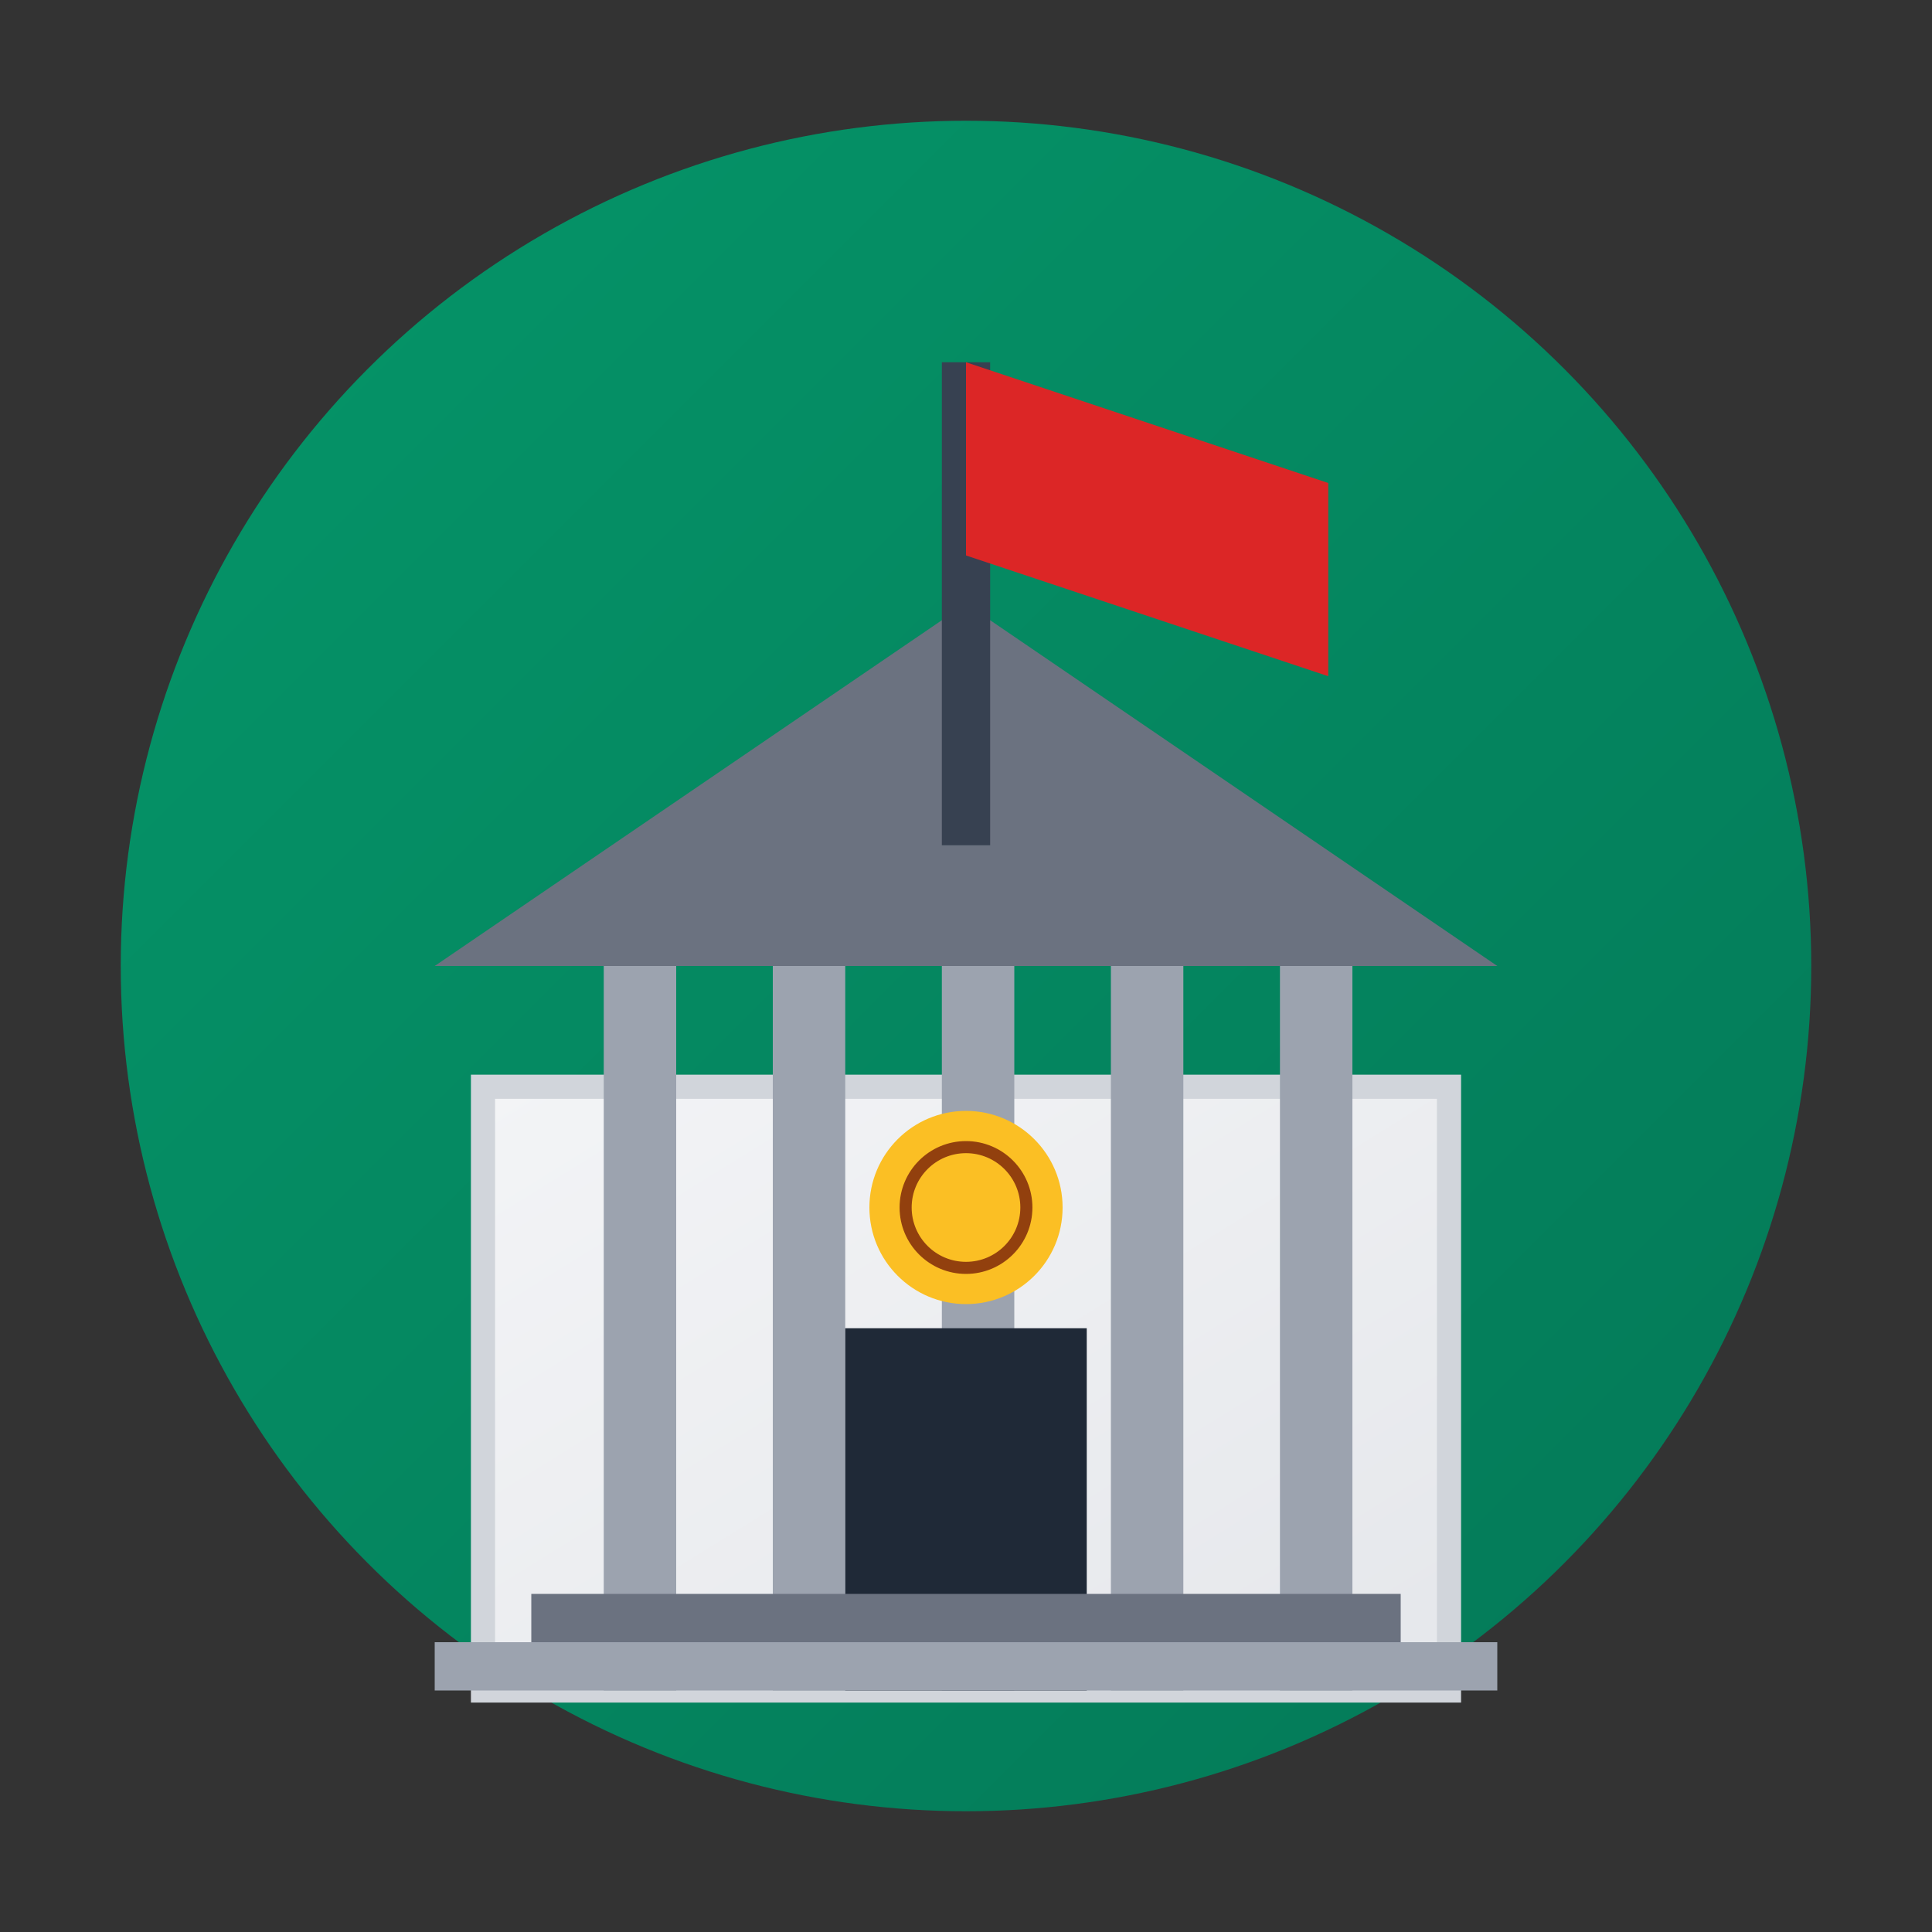
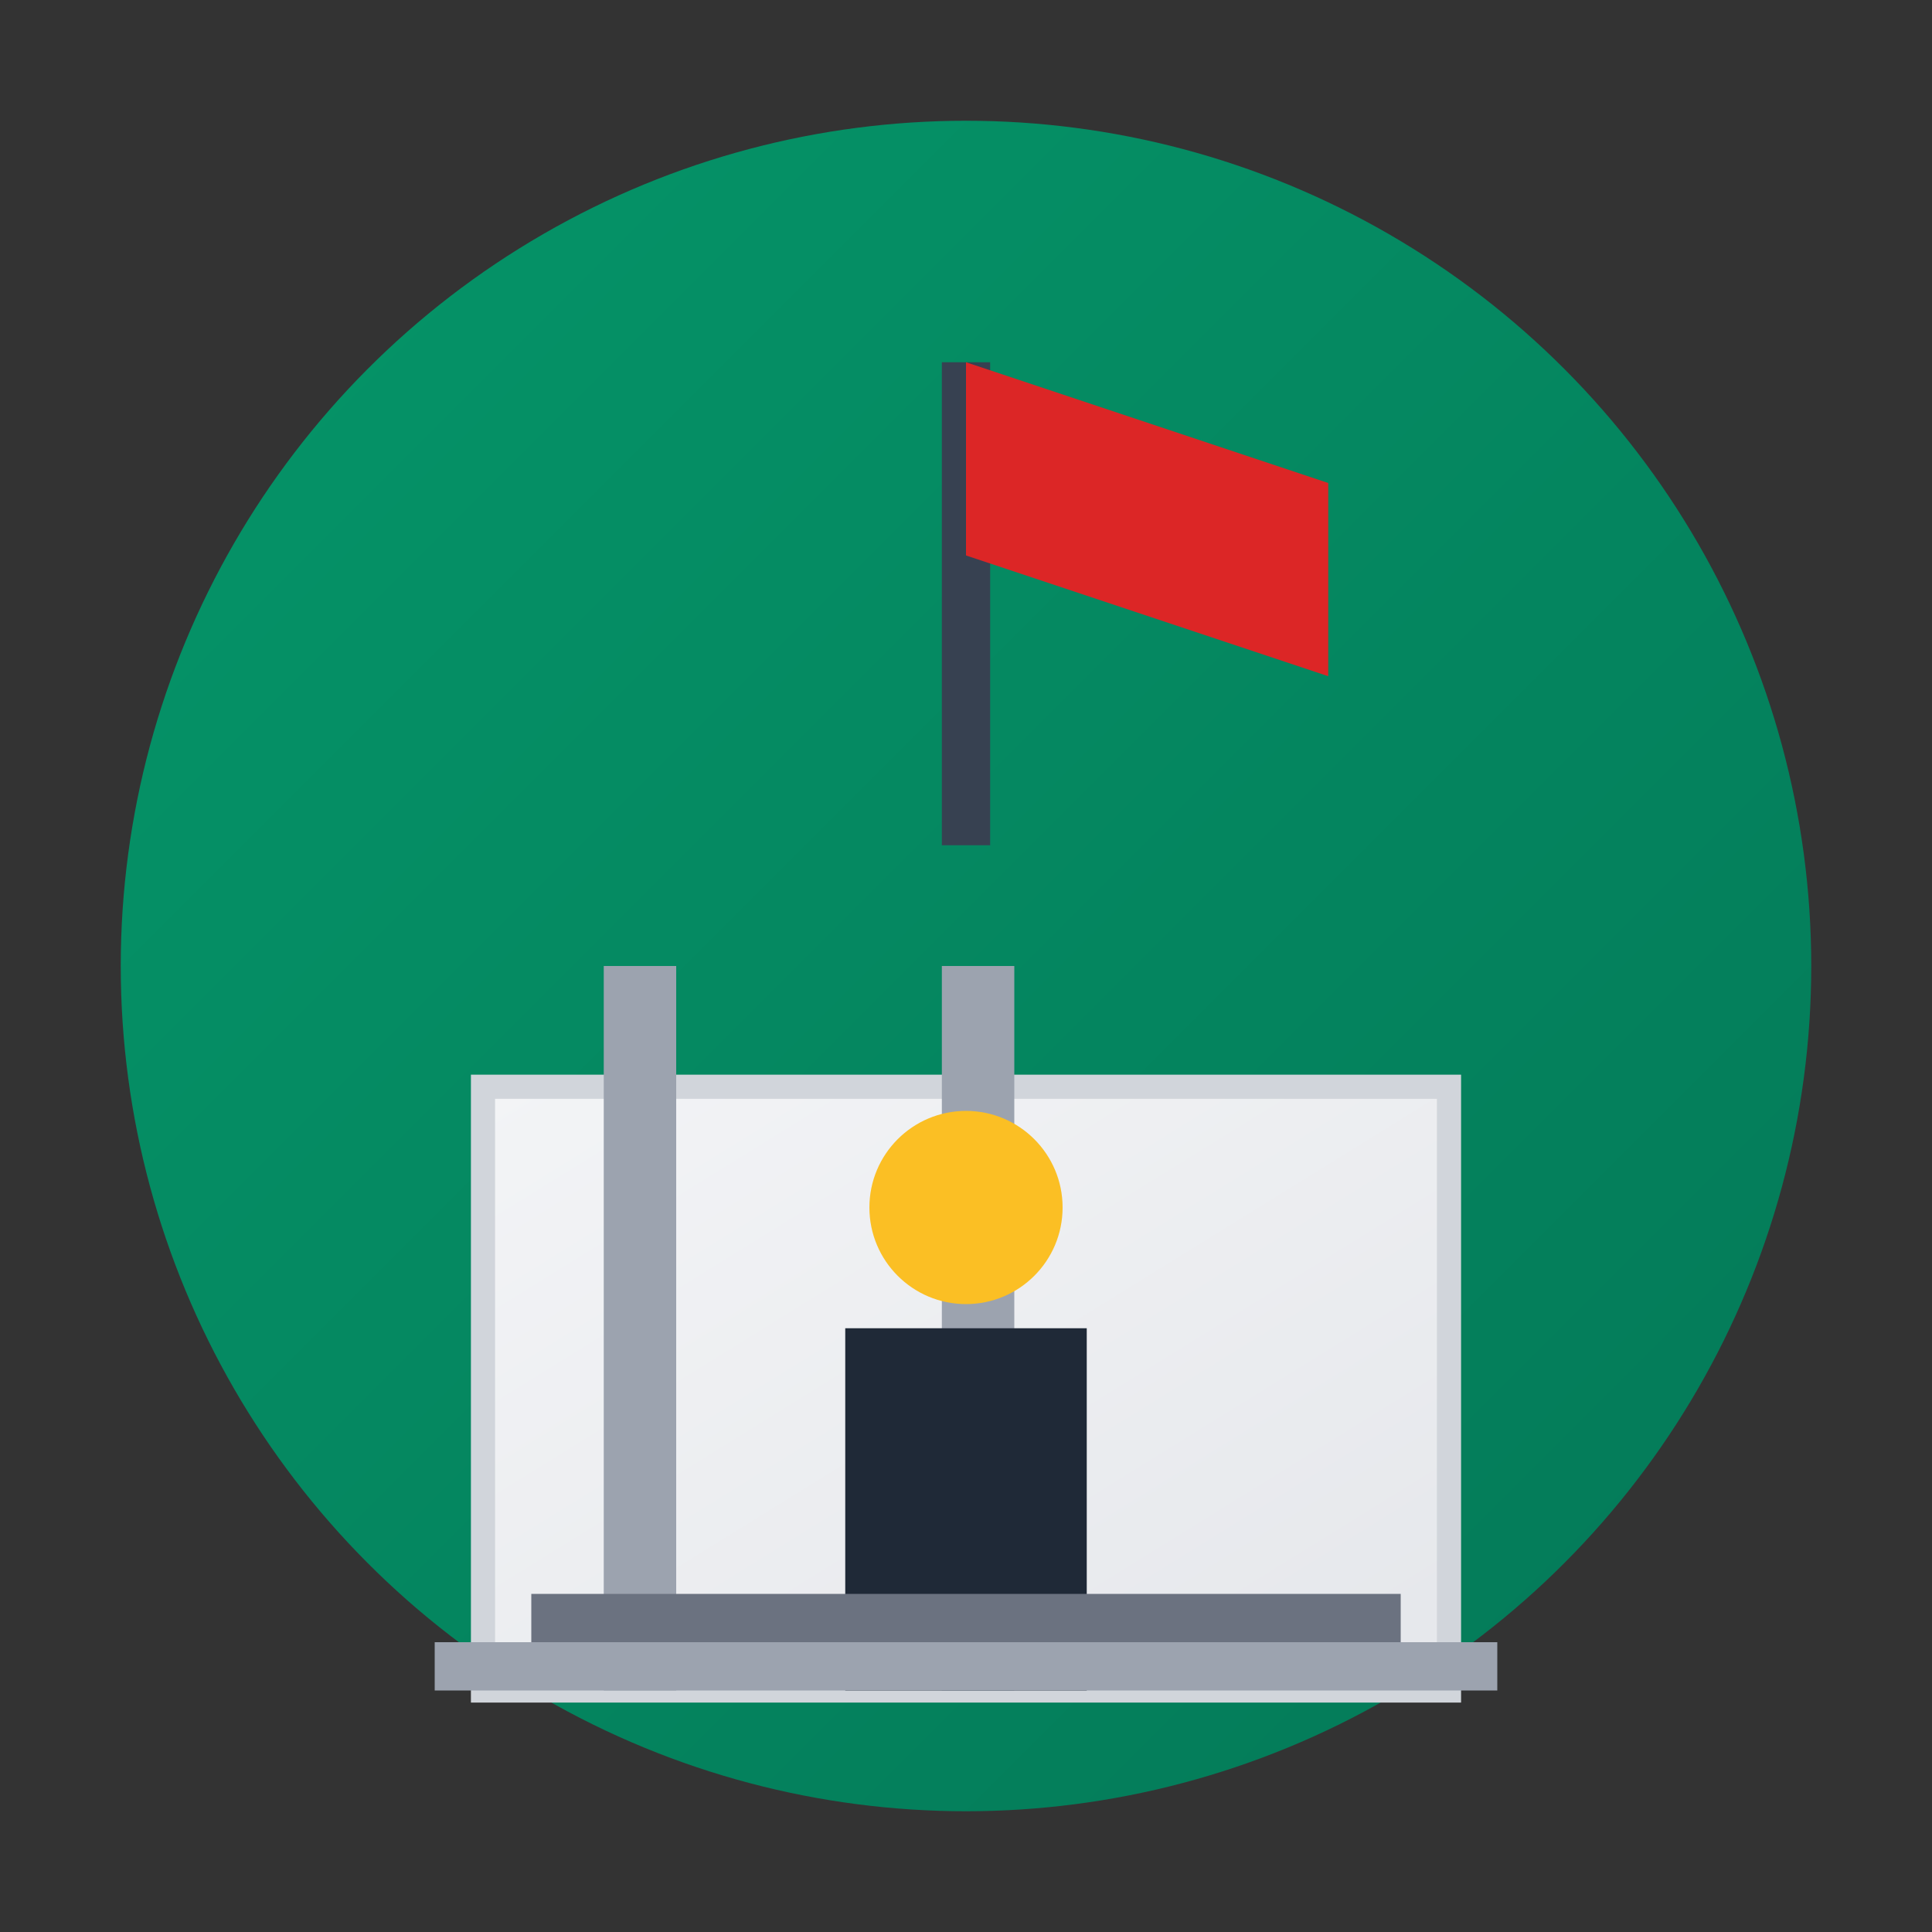
<svg xmlns="http://www.w3.org/2000/svg" width="80" height="80" viewBox="0 0 80 80">
  <rect x="0" y="0" width="80" height="80" fill="#333333" stroke="none" />
  <defs>
    <linearGradient id="embassyGradient" x1="0%" y1="0%" x2="100%" y2="100%">
      <stop offset="0%" style="stop-color:#059669;stop-opacity:1" />
      <stop offset="100%" style="stop-color:#047857;stop-opacity:1" />
    </linearGradient>
    <linearGradient id="buildingGrad" x1="0%" y1="0%" x2="100%" y2="100%">
      <stop offset="0%" style="stop-color:#f3f4f6;stop-opacity:1" />
      <stop offset="100%" style="stop-color:#e5e7eb;stop-opacity:1" />
    </linearGradient>
  </defs>
  <circle cx="40" cy="40" r="35" fill="url(#embassyGradient)" />
  <rect x="20" y="45" width="40" height="25" fill="url(#buildingGrad)" stroke="#d1d5db" stroke-width="1" />
  <rect x="25" y="40" width="3" height="30" fill="#9ca3af" />
-   <rect x="32" y="40" width="3" height="30" fill="#9ca3af" />
  <rect x="39" y="40" width="3" height="30" fill="#9ca3af" />
-   <rect x="46" y="40" width="3" height="30" fill="#9ca3af" />
-   <rect x="53" y="40" width="3" height="30" fill="#9ca3af" />
-   <polygon points="18,40 40,25 62,40" fill="#6b7280" />
  <line x1="40" y1="15" x2="40" y2="35" stroke="#374151" stroke-width="2" />
  <polygon points="40,15 55,20 55,28 40,23" fill="#dc2626" />
  <rect x="35" y="55" width="10" height="15" fill="#1f2937" />
  <circle cx="40" cy="50" r="4" fill="#fbbf24" />
-   <circle cx="40" cy="50" r="2.5" fill="none" stroke="#92400e" stroke-width="0.5" />
  <rect x="18" y="68" width="44" height="2" fill="#9ca3af" />
  <rect x="22" y="66" width="36" height="2" fill="#6b7280" />
</svg>